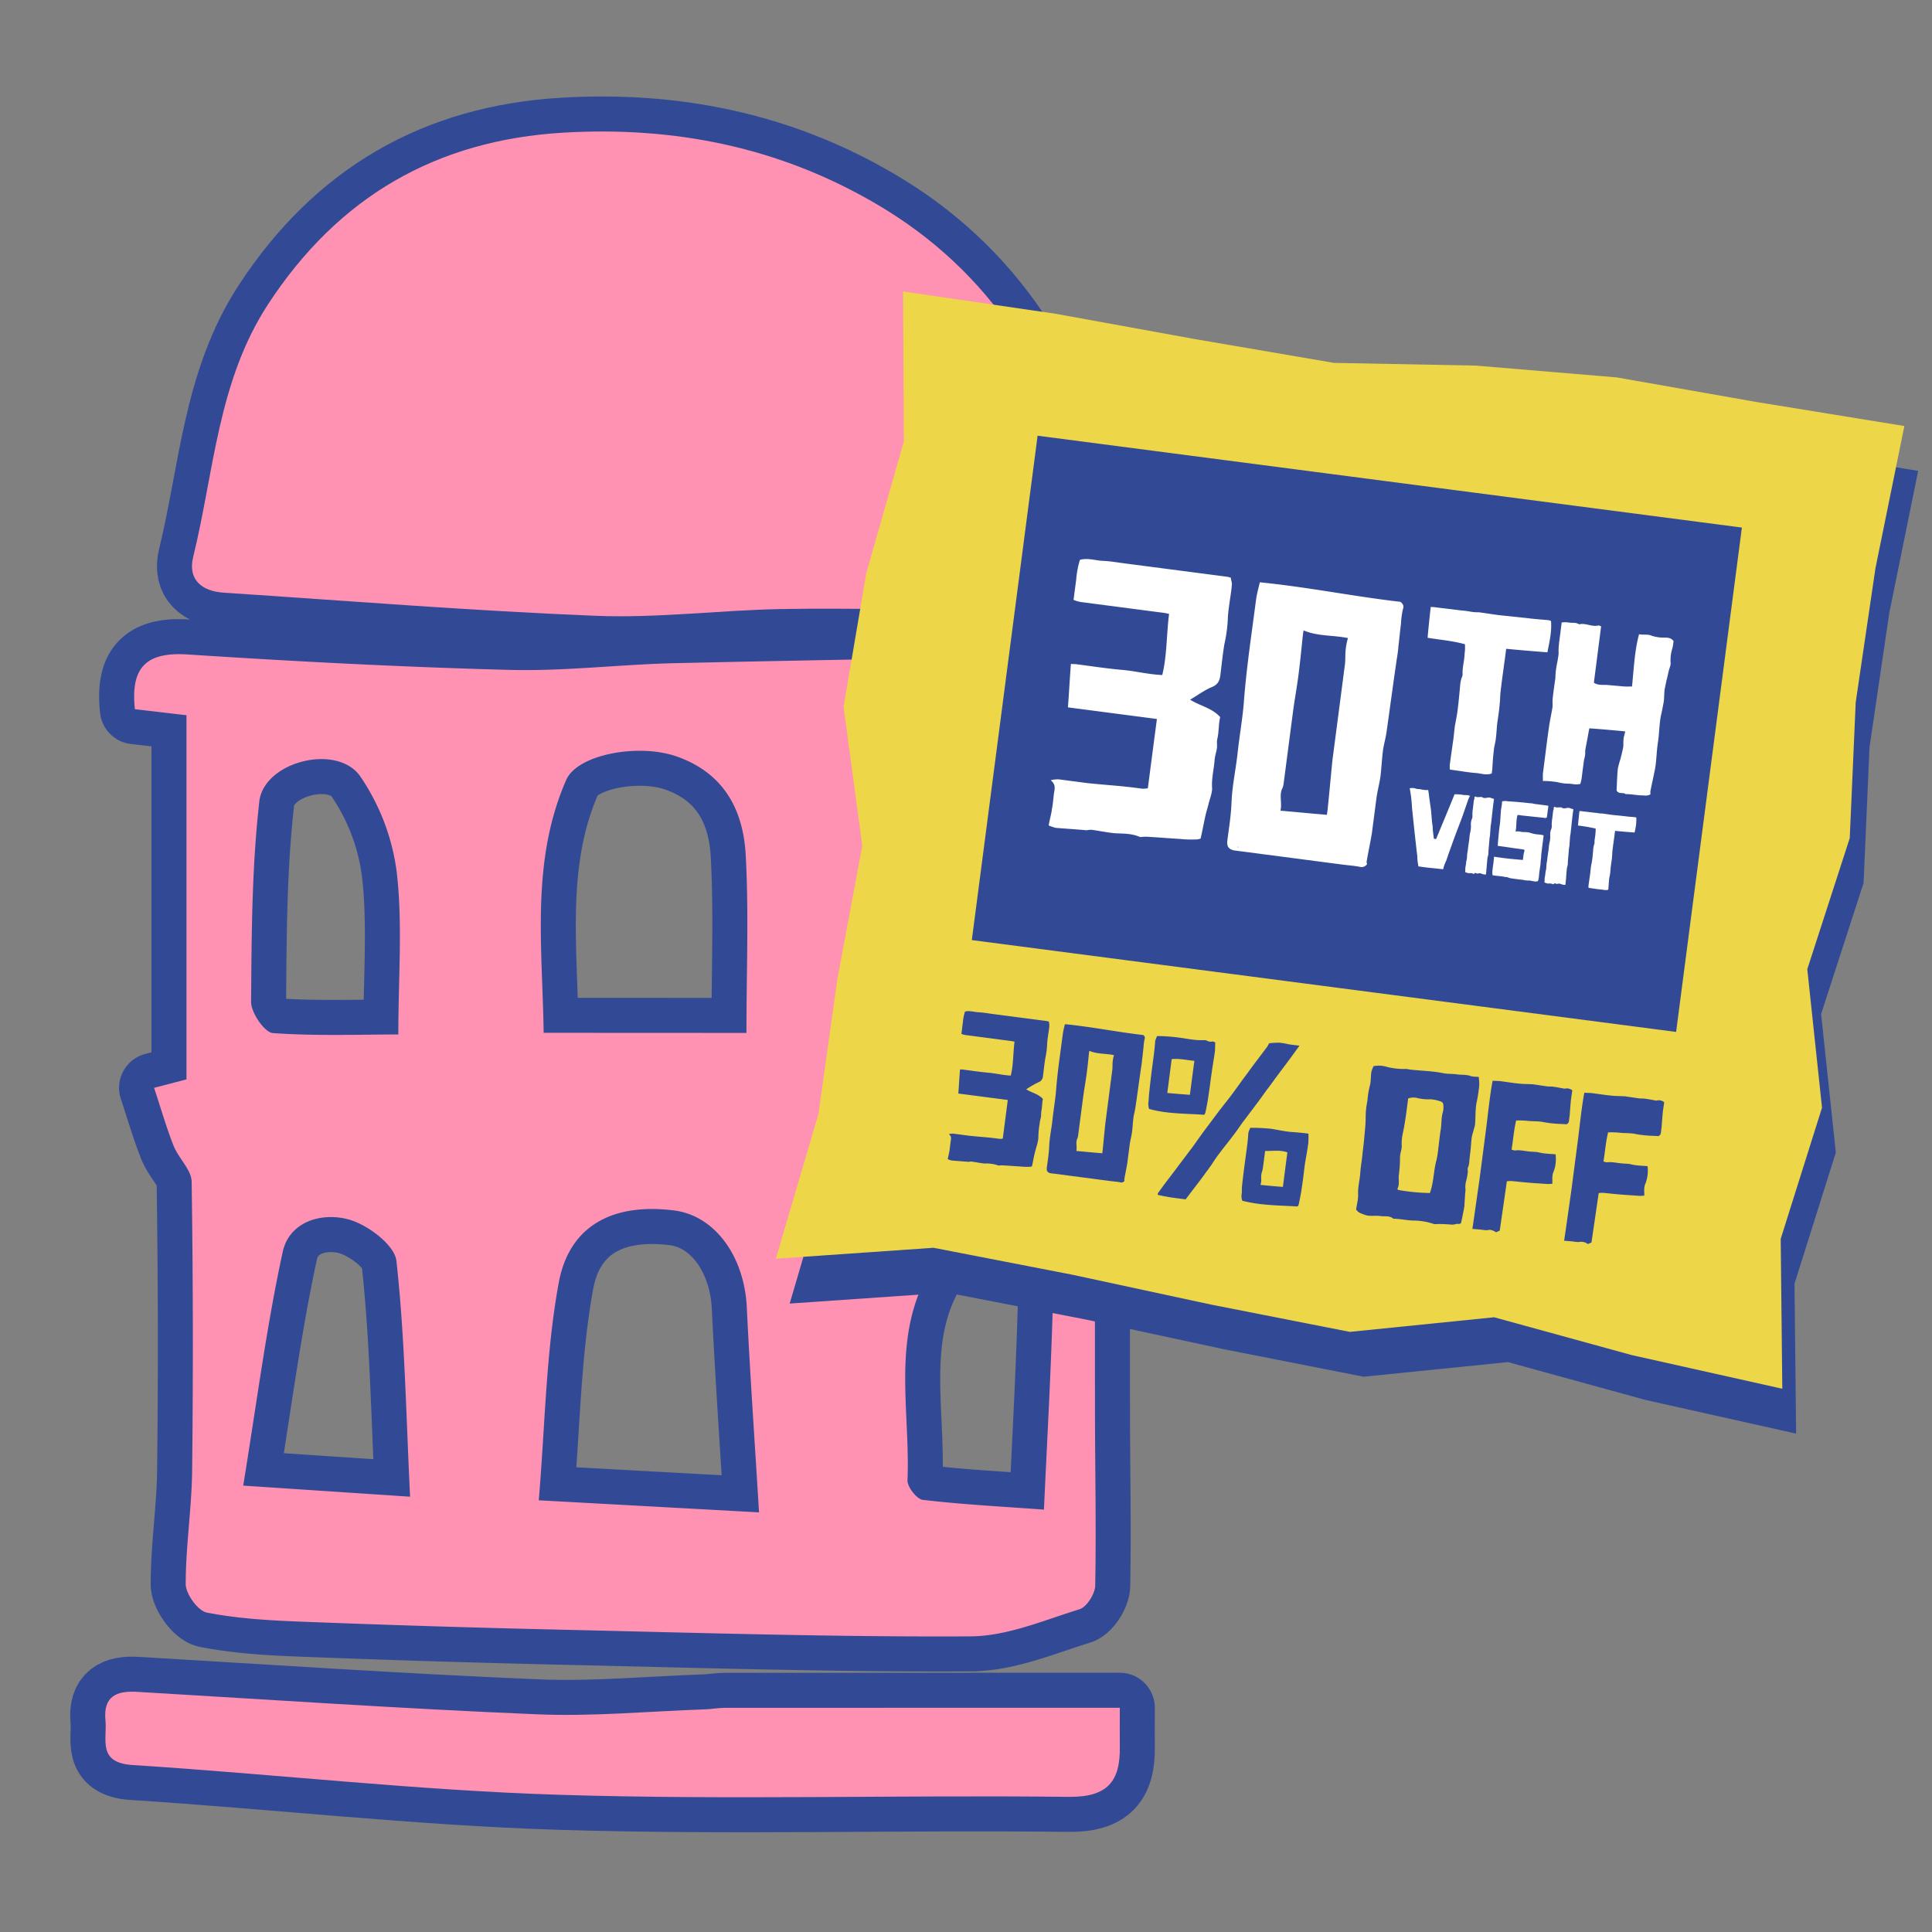
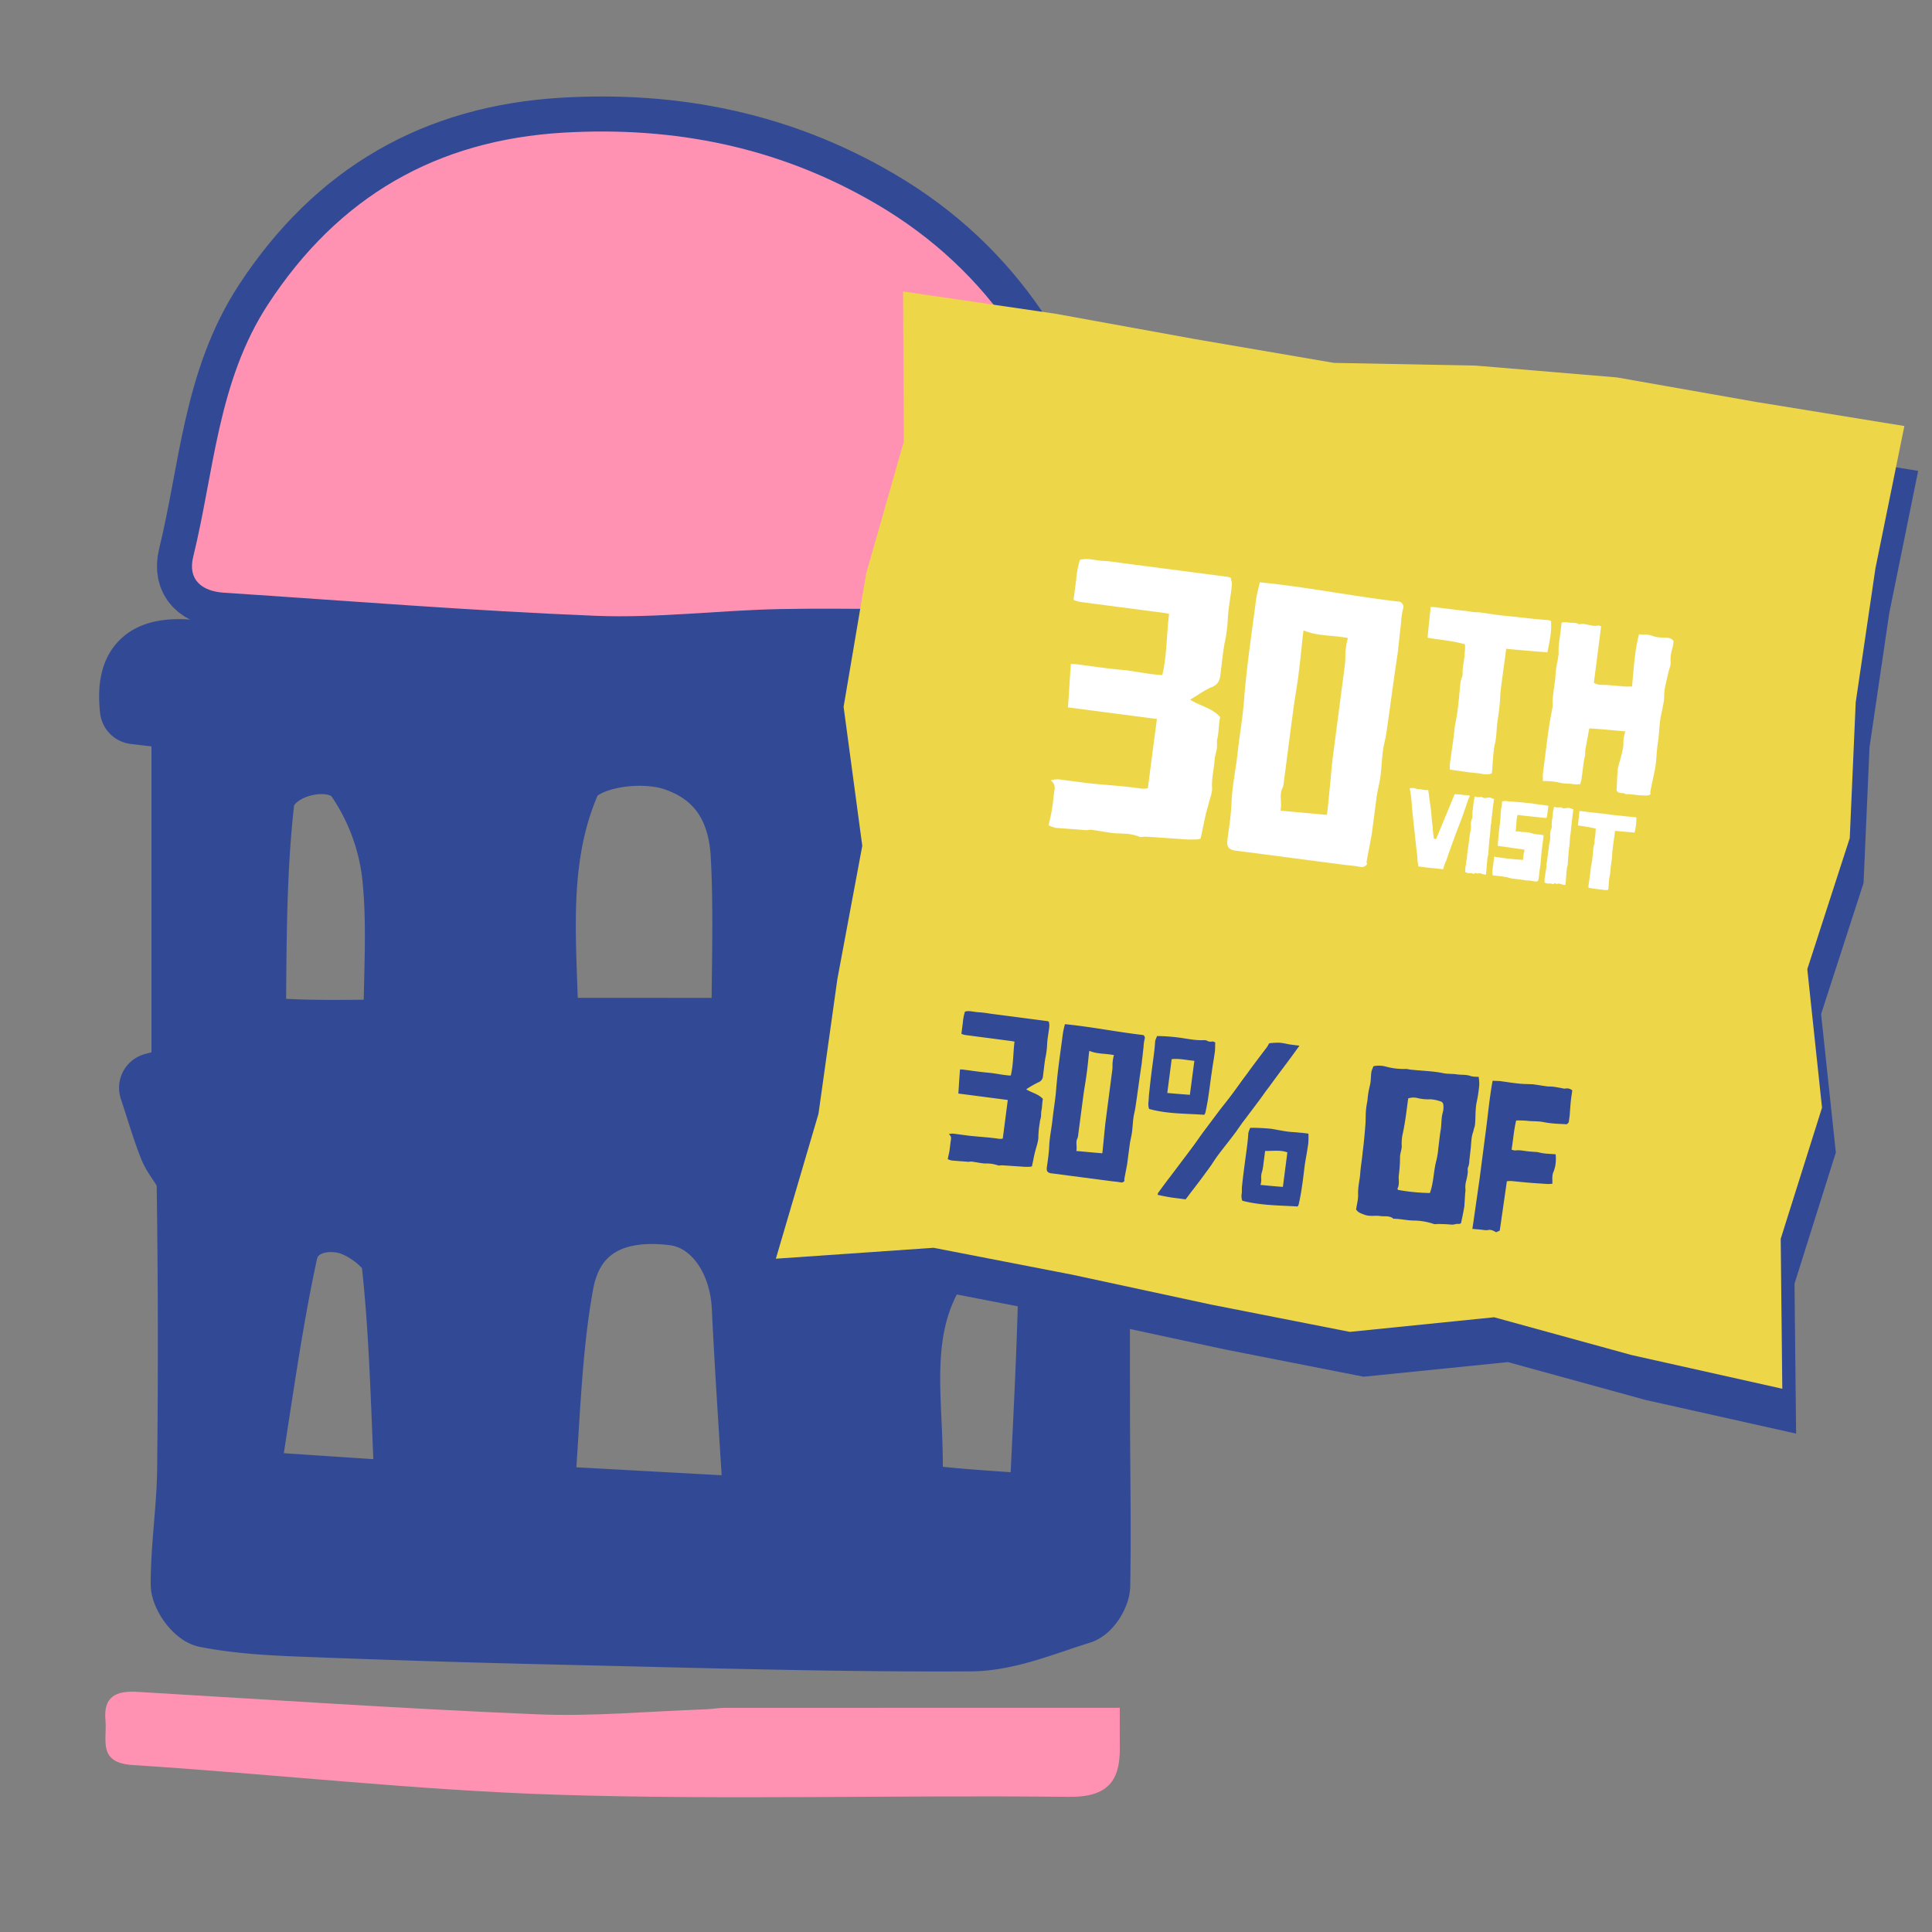
<svg xmlns="http://www.w3.org/2000/svg" id="Layer_3" data-name="Layer 3" viewBox="0 0 800 800">
  <rect x="0" y="0" width="800" height="800" fill="#808080" stroke="none" />
  <defs>
    <style>.cls-1,.cls-3{fill:#324a95;}.cls-1{stroke:#324a95;stroke-linecap:round;stroke-linejoin:round;stroke-width:29px;}.cls-2{fill:#ff92b3;}.cls-4{fill:#eed649;}.cls-5{fill:#fff;}</style>
  </defs>
  <path class="cls-1" d="M475.31,271.24c2.48,25.85-10.87,29.54-30.09,26.38,2.22,50.13,4.36,98.61,6.5,147.09l3.63-1.8c3.87,7.07,10,13.92,10.76,21.3.46,4.54-7.35,9.92-12.7,16.45,0,32.84-.05,69.17,0,105.5.05,23.47.53,46.94.09,70.4-.07,3.43-3.53,8.88-6.53,9.81-14.82,4.58-30,11.13-45.06,11.21-56.63.31-113.26-1.49-169.89-2.77q-53.82-1.23-107.63-3.33c-13-.49-26.05-1.28-38.72-3.74-3.7-.72-8.75-7.69-8.77-11.8,0-15.67,2.48-31.34,2.66-47q.68-59.79-.2-119.58c-.08-5-5.41-9.72-7.47-14.91-3-7.57-5.24-15.45-8.09-24l13.42-3.5V296.16l-21.36-2.5C54,276.48,60.44,269.87,77.67,271c44.41,2.89,88.87,5.23,133.35,6.39,22.73.6,45.52-2.26,68.3-2.78,59.36-1.35,118.72-2.28,178.08-3.35C463.21,271.15,469,271.24,475.31,271.24Zm-252.22,350,91.21,5c-1.86-30.56-3.76-57.68-5.06-84.83-1-21.2-13.2-38-30-40.17-25.16-3.22-43.5,6-47.9,30C226.05,560.16,225.73,589.93,223.09,621.28Zm86-193.53c0-25.81,1-49.74-.3-73.54-1-18.82-9-34.13-28.77-41-15.64-5.4-40.92-.87-45.58,9.8-14.78,33.84-9.79,69.18-9.33,104.7Zm116.09,4.76c1.7-10,4.12-17.43,4-24.79-.39-22.7-.07-45.63-3.41-68-1.87-12.45-9.43-23.76-27-22.5-16.1,1.15-26.32,8.19-28,23.49-2.82,25.27-4.11,50.75-4.73,76.17-.08,3.5,6.91,9.57,11.35,10.35C392.73,430,408.42,430.82,425.15,432.51ZM169.81,619.75c-1.73-35.21-2.21-66.58-5.66-97.63-.72-6.51-11.52-14.68-19.21-17-11.36-3.4-25.12.54-27.88,13.27-6.76,31.19-10.83,63-16.35,96.77Zm-4.87-191.4c0-23.94,1.82-45.78-.65-67.12a90.68,90.68,0,0,0-15.14-39.79c-9.55-13.73-39.9-6.14-41.78,10.46-3.11,27.44-3.19,55.28-3.4,83,0,4.47,5.59,12.63,9,12.88C130.91,429.05,149,428.35,164.94,428.35ZM432.27,625.1c1.33-28.73,2.83-55.63,3.62-82.55.16-5.75-.4-13.24-3.84-17-6.42-7-14.44-14-23.18-17.28-11.53-4.36-15.77,5.68-21.54,14.29-19.09,28.51-10.29,60-11.56,90.4-.11,2.73,3.86,7.81,6.36,8.1C398.56,623,415.1,623.84,432.27,625.1Z" />
  <path class="cls-1" d="M456.56,245.33c-16.69,2.33-32.5,5.87-48.42,6.45-28.32,1-56.72-.13-85.07.42-25.48.5-51,3.81-76.4,2.79-51.37-2.07-102.66-6.2-154-9.57-9.1-.6-15-5.38-12.67-14.83C88.68,195.27,90.11,158,111,126c29.1-44.54,69.68-68,122.43-71.08,45.93-2.67,89.24,6,129.33,29.48,47.93,28,74.19,71.32,87.59,123.61C453.28,219.38,454.28,231.23,456.56,245.33Z" />
-   <path class="cls-1" d="M463.69,707.15c0,6.4-.06,11.2,0,16,.24,14.42-5,21.08-21.22,20.89-70.36-.82-140.79,1.33-211.1-.86-58.88-1.84-117.6-8.57-176.44-12.32-14.71-.94-10.5-10.56-11.26-18.52-.94-9.75,4.35-12.3,13-11.79,55.16,3.26,110.29,7,165.49,9.3,23.24,1,46.61-1.25,69.92-2.05,2.71-.1,5.42-.62,8.13-.62C354.14,707.14,408.11,707.15,463.69,707.15Z" />
-   <path class="cls-2" d="M475.31,271.24c2.48,25.85-10.87,29.54-30.09,26.38,2.22,50.13,4.36,98.61,6.5,147.09l3.63-1.8c3.87,7.07,10,13.92,10.76,21.3.46,4.54-7.35,9.92-12.7,16.45,0,32.84-.05,69.17,0,105.5.05,23.47.53,46.94.09,70.4-.07,3.43-3.53,8.88-6.53,9.81-14.82,4.58-30,11.13-45.06,11.21-56.63.31-113.26-1.49-169.89-2.77q-53.82-1.23-107.63-3.33c-13-.49-26.05-1.28-38.72-3.74-3.7-.72-8.75-7.69-8.77-11.8,0-15.67,2.48-31.34,2.66-47q.68-59.79-.2-119.58c-.08-5-5.41-9.72-7.47-14.91-3-7.57-5.24-15.45-8.09-24l13.42-3.5V296.16l-21.36-2.5C54,276.48,60.44,269.87,77.67,271c44.41,2.89,88.87,5.23,133.35,6.39,22.73.6,45.52-2.26,68.3-2.78,59.36-1.35,118.72-2.28,178.08-3.35C463.21,271.15,469,271.24,475.31,271.24Zm-252.22,350,91.21,5c-1.86-30.56-3.76-57.68-5.06-84.83-1-21.2-13.2-38-30-40.17-25.16-3.22-43.5,6-47.9,30C226.05,560.16,225.73,589.93,223.09,621.28Zm86-193.53c0-25.81,1-49.74-.3-73.54-1-18.82-9-34.13-28.77-41-15.64-5.4-40.92-.87-45.58,9.8-14.78,33.84-9.79,69.18-9.33,104.7Zm116.09,4.76c1.7-10,4.12-17.43,4-24.79-.39-22.7-.07-45.63-3.41-68-1.87-12.45-9.43-23.76-27-22.5-16.1,1.15-26.32,8.19-28,23.49-2.82,25.27-4.11,50.75-4.73,76.17-.08,3.5,6.91,9.57,11.35,10.35C392.73,430,408.42,430.82,425.15,432.51ZM169.81,619.75c-1.73-35.21-2.21-66.58-5.66-97.63-.72-6.51-11.52-14.68-19.21-17-11.36-3.4-25.12.54-27.88,13.27-6.76,31.19-10.83,63-16.35,96.77Zm-4.87-191.4c0-23.94,1.82-45.78-.65-67.12a90.68,90.68,0,0,0-15.14-39.79c-9.55-13.73-39.9-6.14-41.78,10.46-3.11,27.44-3.19,55.28-3.4,83,0,4.47,5.59,12.63,9,12.88C130.91,429.05,149,428.35,164.94,428.35ZM432.27,625.1c1.33-28.73,2.83-55.63,3.62-82.55.16-5.75-.4-13.24-3.84-17-6.42-7-14.44-14-23.18-17.28-11.53-4.36-15.77,5.68-21.54,14.29-19.09,28.51-10.29,60-11.56,90.4-.11,2.73,3.86,7.81,6.36,8.1C398.56,623,415.1,623.84,432.27,625.1Z" />
  <path class="cls-2" d="M456.56,245.33c-16.69,2.33-32.5,5.87-48.42,6.45-28.32,1-56.72-.13-85.07.42-25.48.5-51,3.81-76.4,2.79-51.37-2.07-102.66-6.2-154-9.57-9.1-.6-15-5.38-12.67-14.83C88.68,195.27,90.11,158,111,126c29.1-44.54,69.68-68,122.43-71.08,45.93-2.67,89.24,6,129.33,29.48,47.93,28,74.19,71.32,87.59,123.61C453.28,219.38,454.28,231.23,456.56,245.33Z" />
  <path class="cls-2" d="M463.69,707.15c0,6.4-.06,11.2,0,16,.24,14.42-5,21.08-21.22,20.89-70.36-.82-140.79,1.33-211.1-.86-58.88-1.84-117.6-8.57-176.44-12.32-14.71-.94-10.5-10.56-11.26-18.52-.94-9.75,4.35-12.3,13-11.79,55.16,3.26,110.29,7,165.49,9.3,23.24,1,46.61-1.25,69.92-2.05,2.71-.1,5.42-.62,8.13-.62C354.14,707.14,408.11,707.15,463.69,707.15Z" />
  <polygon class="cls-3" points="326.99 539.78 392.27 535.26 449.78 546.42 507.14 558.76 564.64 570.07 624.4 564.02 681.34 579.68 743.73 593.63 743.07 531.55 760.18 477.23 754.08 419.9 771.66 365.63 774.13 309.4 782.3 253.9 794.27 194.98 732.84 185.01 675.21 174.86 616.87 169.97 558.05 168.84 500.35 158.96 442.74 148.49 379.65 139.28 379.97 201.4 364.42 255.92 355.04 311.26 362.76 368.81 352.44 424.02 344.64 479.75 326.99 539.78" />
  <polygon class="cls-4" points="321.27 521.2 386.55 516.68 444.06 527.84 501.42 540.19 558.93 551.5 618.68 545.45 675.62 561.1 738.01 575.05 737.35 512.98 754.46 458.66 748.36 401.32 765.94 347.05 768.41 290.83 776.58 235.32 788.56 176.41 727.13 166.43 669.5 156.28 611.15 151.39 552.33 150.26 494.63 140.38 437.02 129.91 373.94 120.7 374.26 182.83 358.7 237.35 349.32 292.68 357.05 350.24 346.73 405.45 338.92 461.18 321.27 521.2" />
  <path class="cls-3" d="M392.43,480c.3-1.56.62-2.67.77-3.8s.29-2.35.44-3.48.54-2-.74-3.11a6,6,0,0,1,1.8-.2l6.52.86c4.27.47,8.5.67,12.67,1.31a7.45,7.45,0,0,0,1.33-.1q1.08-8.22,2.08-16l-20.47-2.67c.24-3.23.39-6.49.69-10,.52.08,1,0,1.41.1,3.58.47,7.13,1,10.71,1.31,3,.3,5.8,1,8.89,1.16,1.14-4.54.94-9.26,1.56-14.05a16.42,16.42,0,0,0-2-.34l-18.3-2.4a8.43,8.43,0,0,1-1.7-.49l.61-4.72a19.77,19.77,0,0,1,.87-4.49c1.65-.5,3.36.07,5.11.22a50.7,50.7,0,0,1,5.33.62l23.43,3.06c.28,0,.42.15.87.2a13.53,13.53,0,0,1,.22,1.63c-.12,1.58-.42,3.13-.62,4.69-.15,1-.27,2.1-.32,3.13a33.6,33.6,0,0,1-.76,5.83c-.4,2.42-.62,4.79-.94,7.24a2.91,2.91,0,0,1-1.95,2.66,41.2,41.2,0,0,0-5,2.89c2.3,1.46,5.06,1.9,6.91,4-.39,1.73-.27,3.43-.66,5.06a17.25,17.25,0,0,0-.1,2c-.13,1-.52,2-.57,3a38,38,0,0,0-.57,6.3,18.38,18.38,0,0,1-.81,3.53c-.2.86-.5,1.7-.69,2.57-.42,1.8-.74,3.62-1.14,5.43a3.5,3.5,0,0,1-1.18.2,25.47,25.47,0,0,1-3.61-.13c-2.3-.12-4.57-.32-6.84-.44a8.34,8.34,0,0,0-1.58,0c-.27,0-.54.1-.79,0a14.39,14.39,0,0,0-5.48-.79c-1.85-.15-3.73-.57-5.56-.81a4.62,4.62,0,0,0-1.16.12c-2.37-.22-4.74-.34-7.11-.57a8.79,8.79,0,0,1-1.6-.56Z" />
  <path class="cls-3" d="M441,424.09c11,1.08,21.63,3.26,32.37,4.49a1.39,1.39,0,0,1,.57,1.76,17.53,17.53,0,0,0-.42,3.23c-.22,1.75-.37,3.58-.62,5.33-.07,1.34-.32,2.52-.49,3.76-.77,5.31-1.46,10.61-2.25,15.82-.2,1.49-.64,2.94-.84,4.42-.25,1.93-.32,3.86-.57,5.78-.22,1.75-.71,3.46-.94,5.11l-1.06,8.1c-.37,2.17-.84,4.32-1.21,6.5a2.3,2.3,0,0,0,.1.54,1.47,1.47,0,0,1-1.6.67c-1.39-.28-2.69-.35-4-.52L436.53,486l-1.58-.2c-1.19-.32-1.58-.82-1.51-2.15.4-3,.87-5.9,1-8.82.15-3.87,1-7.65,1.41-11.5s1.09-7.66,1.43-11.61c.59-7.9,1.78-15.7,2.82-23.63a34.65,34.65,0,0,1,.86-3.95ZM436.06,485l-.07-.1s-.1,0-.1.07,0,.1.07.1Zm20.37-7.43.15-1.21c.39-3.76.72-7.53,1.14-11.36l2.86-22c.15-1.14,0-2.3.17-3.44a14.06,14.06,0,0,1,.52-2.66c-3.46-.72-6.94-.37-10.22-1.78l-.2,1.58c-.29,2.89-.59,5.85-1,8.74s-.94,5.8-1.33,8.77l-2.08,15.85a5.28,5.28,0,0,1-.25,1.21c-.93,1.65-.09,3.43-.51,5.33,3.67.3,7.08.67,10.69.94Z" />
  <path class="cls-3" d="M498.7,461.62c-7.72-.57-15.35-.32-22.89-2.44a6.54,6.54,0,0,1-.24-3c.12-1,.1-2.12.24-3.16.35-3.41.72-6.81,1.17-10.22.49-3.83,1.11-7.73,1.35-11.7a10.31,10.31,0,0,1,.82-2.1,77.85,77.85,0,0,1,9,.64c3.4.44,6.74,1.23,10.22,1.06a3.64,3.64,0,0,1,1.31.17,3,3,0,0,0,2.24.4c.37-.12.77.2,1.29.34-.08,1.24,0,2.5-.15,3.81-.37,2.86-.94,5.73-1.31,8.69-.49,3.13-.84,6.34-1.33,9.48-.3,2.35-.79,4.67-1.26,7a2.94,2.94,0,0,1-.5,1Zm-7.82,35-5.93-.77c-1.83-.32-3.63-.64-5.53-1.08-.17-.75.52-1.26.86-1.83,1.31-1.78,2.6-3.56,4-5.34l9.11-12.09c1.83-2.42,3.48-4.94,5.31-7.36l6.1-8.15c1.8-2.35,3.7-4.64,5.43-7,2.05-2.74,4-5.58,6.05-8.25,2.72-3.8,5.58-7.5,8.37-11.21.32-.49.59-1.06.91-1.55a32.23,32.23,0,0,1,4.37-.22,27.74,27.74,0,0,1,3.73.66l2.87.37,1.55.2c-1.95,2.67-3.68,5.11-5.5,7.51-2.37,3.16-4.72,6.29-7,9.45-1.48,1.86-2.82,3.88-4.2,5.73-2.37,3.14-4.72,6.3-7.06,9.36-1.31,1.88-2.52,3.66-3.9,5.43-1.83,2.42-3.73,4.74-5.53,7.16-1.07,1.36-2.05,2.84-3,4.3s-2.17,3-3.26,4.54c-1.95,2.67-3.95,5.24-6,7.91-.54.81-1.18,1.53-1.7,2.27Zm1.82-43.26,1.86-14.1c-3.07-.22-6.08-1.06-9.39-.69l-1.82,14c3.06.3,6.12.52,9.38.77ZM517.77,467a82.12,82.12,0,0,1,8.71.42c2.35.39,4.67.89,7,1.18,1.48.2,3,.2,4.47.4,1.23.07,2.54.24,3.85.42a36.14,36.14,0,0,1-.07,4c-.4,3-.94,5.8-1.41,8.67-.42,3.21-.74,6.37-1.26,9.58-.3,2.35-.77,4.59-1.26,6.91a2.81,2.81,0,0,1-.49,1c-7.66-.47-15.26-.4-22.89-2.38a5.46,5.46,0,0,1-.25-3c.12-1,0-2,.12-3,.37-3.58.84-7.16,1.31-10.71.5-3.76,1.09-7.56,1.31-11.34a12.66,12.66,0,0,1,.82-2.19Zm13.45,24.44,1.85-14.27c-3-1.09-6-.52-9.21-.59l-.69,5.31a27.39,27.39,0,0,1-.49,3,7.17,7.17,0,0,0-.42,3.31,7.62,7.62,0,0,1-.32,2.45C525,490.93,528.06,491.25,531.22,491.47Z" />
  <path class="cls-3" d="M606.26,500.11c-.37,2.08-.81,4.15-1.26,6.3-.52.64-1.36.27-2.1.42a5.35,5.35,0,0,1-2.32.22,55.94,55.94,0,0,0-5.65-.2,2.5,2.5,0,0,1-1.41-.09,26.89,26.89,0,0,0-8.42-1.36c-2.64-.08-5.23-.69-7.78-.74a.68.68,0,0,1-.66-.27c-1.63-1.12-3.56-.55-5.39-.89-1.21-.15-2.49,0-3.7-.05a7.92,7.92,0,0,1-2.42-.4c-1.26-.52-2.72-.79-3.61-2.24.28-2.1.92-4.23.82-6.28-.12-3,.69-5.85.89-8.74s.76-5.82,1-8.71c.5-3.76.82-7.51,1.12-11.19.17-1.92.07-3.9.22-5.83a41,41,0,0,1,.64-4.34,35.61,35.61,0,0,1,1-6.17c.52-2,.34-3.95.66-5.86.2-.76.55-1.43.82-2.19a11.1,11.1,0,0,1,5.63.29,28.6,28.6,0,0,0,7.78.84c.79,0,1.63.3,2.44.32,4.45.5,8.79.52,13.19,1.46,1.73.32,3.53.2,5.26.42,2,.35,4.07,0,6.1.79a13.24,13.24,0,0,0,3.16.25,19,19,0,0,1,.27,3.31,59.25,59.25,0,0,1-1.19,7.72c-.44,2.7-.34,5.36-.52,8.08a10.32,10.32,0,0,1-.19,1.48,11.92,11.92,0,0,0-.52,1.88,16.86,16.86,0,0,0-.72,2.74c-.17,1.4-.27,2.79-.37,4.19-.22,1.76-.39,3.58-.62,5.34a7.4,7.4,0,0,1-.42,2.52c-.47.81-.12,1.58-.22,2.37a24.39,24.39,0,0,1-.59,3.21,10.08,10.08,0,0,0-.35,4c0,.71-.17,1.38-.17,2l-.27,4.13a3.58,3.58,0,0,1-.17,1.3Zm-10.64-25c.32-2.45.54-4.89.94-7.24s.17-4.76.84-7.16a7.92,7.92,0,0,0,.24-3.26,1.46,1.46,0,0,0-.81-1.26,16.35,16.35,0,0,0-4.4-1,19.79,19.79,0,0,1-5.16-.42,6.76,6.76,0,0,0-4.17.07l-.37,2.8c-.52,4-1.06,8.09-1.93,12a18.64,18.64,0,0,0-.37,4.92c0,1.68-.76,3.08-.71,4.79a53.31,53.31,0,0,1-.52,7.38c-.15,1.75.39,3.68-.52,5.43-.1.08.12.37.2.55A80.58,80.58,0,0,0,592.09,494c1.65-4.57,1.48-9.28,2.76-13.8a38.06,38.06,0,0,0,.77-5.14Z" />
  <path class="cls-3" d="M618,447.52l3,.12c2.69.35,5.48.82,8.17,1.07,1.58.19,3.16.14,4.67.24a5.54,5.54,0,0,0,.71,0c2,.27,4,.62,6.08.89.86.13,1.85,0,2.71.17,1.31.18,2.69.45,4,.7a1.74,1.74,0,0,0,1,0,3.49,3.49,0,0,1,2.71.79c-.25,1.82-.54,3.55-.69,5.31s-.25,3.23-.37,4.91l-.3,2.27c-.14,1-.19.94-1,1.56-1.76-.15-3.26-.15-4.74-.28a41.18,41.18,0,0,1-4.87-.64c-2.32-.47-4.57-.24-6.84-.54a41.69,41.69,0,0,0-4.42-.12c-1,4-1.21,8-1.92,12.05a5.06,5.06,0,0,0,1.45.37c1.9-.3,3.78.22,5.71.39,1.21.15,2.47.15,3.68.3a24,24,0,0,0,2.41.49c1.56.2,3.24.25,5,.4a16.56,16.56,0,0,1-.19,5,14.65,14.65,0,0,1-.92,2.81,9.51,9.51,0,0,0-.22,3.07,11.65,11.65,0,0,0,0,1.33c-.62,0-1.33.1-2,.1-3.23-.25-6.49-.4-9.65-.72-1.76-.15-3.58-.37-5.34-.52a11.07,11.07,0,0,0-1.87.1l-2.94,20.42c-.4.22-.94.42-1.51.69-1.16-.69-2.32-1.28-3.7-.84a11,11,0,0,1-1.76-.14c-1.38-.18-2.79-.28-4.37-.4,1-6.69,1.93-13.48,2.92-20.25l2.71-20.81c.89-6.79,1.51-13.63,2.74-20.27Z" />
-   <path class="cls-3" d="M656,452.48l3,.13c2.69.34,5.48.81,8.2,1.06,1.56.2,3.16.15,4.67.25.27,0,.54,0,.71,0,2,.27,4,.61,6.08.88.86.13,1.85,0,2.71.18,1.31.17,2.69.44,4,.69a1.66,1.66,0,0,0,1-.05,3.63,3.63,0,0,1,2.74.79c-.25,1.83-.55,3.56-.69,5.31s-.25,3.23-.38,4.91l-.29,2.27c-.12,1-.22.94-1,1.56-1.75-.15-3.26-.15-4.74-.27a43.51,43.51,0,0,1-4.86-.64c-2.32-.47-4.57-.25-6.84-.55a41.85,41.85,0,0,0-4.42-.12c-1,4-1.24,8-1.93,12.05a5,5,0,0,0,1.46.37c1.9-.27,3.78.22,5.7.39,1.21.15,2.47.15,3.68.3a24.16,24.16,0,0,0,2.42.49c1.56.2,3.23.25,5,.4a14.92,14.92,0,0,1-1.13,7.83,9.44,9.44,0,0,0-.23,3.06c0,.34,0,.79,0,1.33-.61,0-1.33.1-2,.08-3.24-.25-6.5-.4-9.66-.72-1.75-.15-3.58-.37-5.33-.52a9.42,9.42,0,0,0-1.88.1L659,514.46c-.37.22-.94.42-1.5.69a4.38,4.38,0,0,0-3.71-.84,11.08,11.08,0,0,1-1.75-.15c-1.38-.17-2.79-.27-4.37-.39,1-6.69,1.93-13.48,2.91-20.25l2.72-20.81c.89-6.79,1.5-13.63,2.74-20.28Z" />
-   <rect class="cls-3" x="456.54" y="156.81" width="210.62" height="294.1" transform="translate(187.88 821.7) rotate(-82.57)" />
  <path class="cls-5" d="M434.23,341.79c.52-2.81,1.12-4.79,1.36-6.84.42-2,.55-4.22.82-6.27.24-1.88,1-3.7-1.34-5.6a12.76,12.76,0,0,1,3.24-.38l11.75,1.54c7.71.84,15.31,1.21,22.82,2.34a11.74,11.74,0,0,0,2.42-.17q1.92-14.82,3.75-28.69l-36.84-4.82c.44-5.85.74-11.7,1.23-18,.94.12,1.76.07,2.52.17,6.45.84,12.84,1.83,19.31,2.37,5.36.54,10.45,1.85,16,2.07,2-8.19,1.71-16.66,2.82-25.3a24.49,24.49,0,0,0-3.58-.62l-32.92-4.3a13.91,13.91,0,0,1-3.06-.89l1.11-8.47a37.1,37.1,0,0,1,1.53-8.1c3-.88,6,.15,9.19.4,3.18.1,6.29.67,9.58,1.09l42.17,5.5c.47,0,.77.27,1.56.37,0,1,.54,2,.42,2.92-.23,2.84-.74,5.65-1.11,8.47-.25,1.87-.5,3.75-.57,5.65A59.45,59.45,0,0,1,507,266.7c-.74,4.37-1.13,8.62-1.7,13-.3,2.34-1.13,3.82-3.5,4.81-3,1.21-5.86,3.38-9,5.21,4.13,2.62,9.11,3.43,12.45,7.21-.72,3.09-.5,6.15-1.19,9.09-.32,1.23,0,2.39-.15,3.65-.22,1.73-.94,3.56-1,5.46-.35,3.78-1.29,7.48-1,11.36,0,2.07-1,4.32-1.45,6.34-.37,1.53-.89,3.06-1.24,4.62-.74,3.26-1.33,6.52-2.07,9.78a6.09,6.09,0,0,1-2.13.37,45.46,45.46,0,0,1-6.51-.22c-4.13-.23-8.23-.6-12.32-.82a16.16,16.16,0,0,0-2.87-.05c-.47,0-1,.2-1.43,0-3.16-1.36-6.52-1.33-9.85-1.45-3.31-.28-6.72-1-10-1.46a9.51,9.51,0,0,0-2.1.2c-4.24-.4-8.52-.65-12.79-1a18.83,18.83,0,0,1-2.89-1Z" />
  <path class="cls-5" d="M521.64,241.12c19.83,1.95,38.94,5.88,58.25,8.08,1.16.94,1.53,1.8,1,3.16a34.51,34.51,0,0,0-.76,5.8c-.42,3.14-.69,6.45-1.09,9.58-.15,2.37-.59,4.54-.89,6.74-1.41,9.53-2.64,19.11-4,28.5-.35,2.66-1.16,5.26-1.51,7.92-.44,3.46-.59,6.94-1,10.4-.42,3.13-1.28,6.19-1.68,9.18l-1.9,14.6c-.66,3.9-1.5,7.77-2.17,11.67a2,2,0,0,0,.2,1,2.63,2.63,0,0,1-2.87,1.21c-2.49-.49-4.86-.64-7.21-.94l-42.32-5.53-2.81-.37c-2.15-.59-2.84-1.48-2.69-3.85.69-5.33,1.55-10.64,1.75-15.88.27-7,1.8-13.8,2.54-20.71s2-13.78,2.57-20.87c1.06-14.22,3.21-28.27,5.06-42.54.3-2.2.89-4.35,1.56-7.14Zm-8.86,109.63-.13-.17a.18.18,0,0,0-.17.15.17.17,0,0,0,.15.17l.17-.12Zm36.67-13.38.29-2.2c.72-6.76,1.29-13.53,2-20.47l5.16-39.5c.27-2.05.07-4.13.32-6.17a25.51,25.51,0,0,1,.94-4.82c-6.23-1.28-12.52-.67-18.4-3.19l-.37,2.82c-.52,5.19-1.06,10.54-1.73,15.73S536,290,535.32,295.37l-3.73,28.54a9.14,9.14,0,0,1-.44,2.18c-1.66,3-.17,6.2-.94,9.6,6.62.55,12.77,1.19,19.23,1.71Z" />
  <path class="cls-5" d="M587.32,358.73c-.12-.74-.22-1.38-.32-2.07a18.61,18.61,0,0,1-.12-2.1c-.42-3.41-.79-6.82-1.16-10.2-.35-3.19-.67-6.35-1-9.56-.12-1.45-.19-2.91-.37-4.39-.14-1.29-.37-2.64-.61-4a4.74,4.74,0,0,1,2.86.25c.1,0,.22.07.32.05,1.51,0,2.92.64,4.47.39.1.65.2,1.26.27,1.86a4.15,4.15,0,0,1,.08.79c.24,1.6.44,3.23.69,4.79.34,2.29.34,4.66.71,7,.13.84.13,1.76.2,2.57l.4,3.24a5.57,5.57,0,0,1,.93.07c2.55-6.2,5.12-12.32,7.63-18.52a21.15,21.15,0,0,1,3.29.2c1.06.27,2.15-.07,3.11.49a7.56,7.56,0,0,0-.62,1.19c-.91,2.54-1.75,5.11-2.66,7.63-.79,2.17-1.66,4.32-2.45,6.47-1.11,2.89-2.12,5.85-3.18,8.74-.35,1-.62,1.88-.94,2.76a18.47,18.47,0,0,0-1,2.5l-.27,1.06c-1.6-.17-3.26-.37-4.91-.52s-3.53-.42-5.41-.67Z" />
  <path class="cls-5" d="M618.63,330.83c-.17,1.23-.32,2.44-.47,3.6l-.71,6.42c-.05.4-.15.79-.2,1.21-.08,1.21-.2,2.47-.25,3.68-.07.5-.17,1-.22,1.46-.12,1.65-.3,3.31-.42,5-.07.5,0,1-.07,1.53a10.36,10.36,0,0,1-.3,1.19,5.77,5.77,0,0,0-.1.71c-.12,1.26-.25,2.5-.32,3.76-.1.84-.17,1.7-.25,2.69-.94.2-1.75-.37-2.64-.52-.47.07-.94.3-1.46,0s-.61.15-.91.32a3.79,3.79,0,0,0-2-.32c-.15.07-.39,0-.57-.07-.34-.13-.69-.23-1.08-.37.17-.7,0-1.46.19-2.25a20.37,20.37,0,0,0,.3-2.27,6.92,6.92,0,0,0,.32-2.08,15.78,15.78,0,0,1,.32-2.44c.15-1.8.52-3.56.69-5.38a12.58,12.58,0,0,1,.32-2.13,10.17,10.17,0,0,0,.25-3.31,6.08,6.08,0,0,1,.5-2.34,3.42,3.42,0,0,0,.14-1.48,14.61,14.61,0,0,1,.2-2.57c.12-1,.22-2,.35-3,0-.44.24-.86.29-1.28a.85.85,0,0,0-.07-.52c.39-.22.74-.4.94,0,.71,0,1.4-.05,2.1-.05a.27.27,0,0,1,.24.08c.82.62,1.73.22,2.62.15a2.62,2.62,0,0,1,.94.12,6.28,6.28,0,0,0,1.33.44Z" />
  <path class="cls-5" d="M620.21,350.33a5.59,5.59,0,0,0,0-.71c.17-2.1.37-4.25.59-6.35.08-.94.3-1.85.35-2.76.17-1.56.2-3.19.35-4.77.07-.86.27-1.73.39-2.62a10.13,10.13,0,0,0,.07-1.25,4.45,4.45,0,0,1,2.28-.08c2,.12,3.9.27,5.82.45.72.05,1.39.14,2.1.22s1.48.15,2.2.2c.49.07.91.22,1.38.27l4.42.56c.32.05.57.13,1,.18l-.62,4.71c-.47.52-.94.28-1.39.23-3-.3-6-.62-9-.94-.45-.05-.84-.15-1.24-.2a4.77,4.77,0,0,0-.54,0c-.62,2.27-.37,4.52-.79,6.86a6.17,6.17,0,0,1,2.59.18c.72.05,1.46,0,2.18.1a5.37,5.37,0,0,1,1.5.32,14,14,0,0,0,3.58.64,9.81,9.81,0,0,1,1.73.32,5.31,5.31,0,0,1-.05.72c-.32,2.44-.64,4.89-.91,7.35-.08.57,0,1.19-.13,1.76-.14.84-.12,1.7-.24,2.59-.23,1.43-.42,2.84-.57,4.27a8.11,8.11,0,0,1-.42,2.25,3.92,3.92,0,0,1-.94.2c-.81-.1-1.6-.25-2.44-.42a8.4,8.4,0,0,0-.87,0,7.7,7.7,0,0,1-1.68-.23c-1.43-.19-2.86-.32-4.27-.56a8.33,8.33,0,0,1-2.54-.6c-.17-.12-.5,0-.72-.05a15.7,15.7,0,0,0-1.55-.29c-.79-.1-1.66-.17-2.5-.27l-1.28-.18a7.4,7.4,0,0,1,0-2.44c.07-.84.22-1.7.34-2.59s.18-1.66.25-2.65c2,.28,4,.57,6,.79s3.93.37,5.95.55l.22-1.66a7.55,7.55,0,0,1,.3-1.63,1.06,1.06,0,0,0,0-1l-10.76-1.53Z" />
  <path class="cls-5" d="M651.5,335.12c-.18,1.24-.33,2.45-.47,3.61l-.69,6.42c-.05.39-.15.79-.2,1.21-.08,1.21-.2,2.47-.25,3.68-.07.49-.17,1-.22,1.46-.13,1.65-.3,3.3-.42,5-.08.49,0,1-.08,1.53a8.46,8.46,0,0,1-.29,1.18,6.22,6.22,0,0,0-.1.72c-.12,1.26-.25,2.52-.3,3.75-.1.84-.17,1.71-.27,2.69-.94.2-1.75-.37-2.64-.51-.47.07-.94.29-1.46,0s-.61.14-.91.32a3.74,3.74,0,0,0-2.05-.32c-.15.07-.4-.05-.57-.08-.34-.12-.69-.22-1.08-.37.17-.69,0-1.46.19-2.25a20.37,20.37,0,0,0,.3-2.27,6.86,6.86,0,0,0,.32-2.07,15.75,15.75,0,0,1,.32-2.45c.15-1.8.52-3.55.69-5.38a12.62,12.62,0,0,1,.32-2.12,10.48,10.48,0,0,0,.25-3.31,5.73,5.73,0,0,1,.49-2.35,3.25,3.25,0,0,0,.15-1.48,14.69,14.69,0,0,1,.2-2.57c.12-1,.22-2,.35-3,0-.45.24-.87.29-1.29a.85.85,0,0,0-.07-.52c.39-.22.74-.39.94,0,.71,0,1.4-.05,2.1-.05a.3.3,0,0,1,.24.07c.82.62,1.73.23,2.62.15a2.43,2.43,0,0,1,.94.13,7.67,7.67,0,0,0,1.33.44Z" />
  <path class="cls-5" d="M676.83,344.73c-2.69-.22-5.38-.42-8.07-.69l-.13,1c-.29,2.37-.67,4.76-.94,7.16-.1.84-.1,1.7-.19,2.59,0,.71-.15,1.43-.25,2.2s-.25,1.6-.32,2.44-.13,1.61-.22,2.37-.33,1.36-.37,2.08c-.15,1.2-.23,2.41-.3,3.67l-.1.84c-1,.4-2.05,0-3-.07-1.58-.12-3.11-.4-4.67-.62a1.34,1.34,0,0,1-.52-.12,6.58,6.58,0,0,0,0-.77c.22-1.7.5-3.43.72-5.11.1-.84.17-1.75.29-2.64s.4-2,.52-3c.18-1.24.28-2.47.4-3.71a10.11,10.11,0,0,1,.47-2.84,1.52,1.52,0,0,0,.1-.81c0-1.26.37-2.44.39-3.7a10,10,0,0,0,.08-1.91,67.23,67.23,0,0,0-7.31-1.25c.17-2,.39-4,.61-6,.28,0,.55,0,.82.05,1.7.22,3.43.39,5.13.62a18.09,18.09,0,0,1,2,.24,7.67,7.67,0,0,0,1.53.1c1.33.18,2.66.4,4,.57l5.63.59c1.28.18,2.59.25,3.92.37a2,2,0,0,1,.52.15,21.57,21.57,0,0,1-.72,6.13Z" />
  <path class="cls-5" d="M640.73,270.11c-5.68-.44-11.38-.91-17.06-1.46l-.27,2.18c-.65,5-1.41,10.07-2,15.16-.25,1.8-.17,3.63-.42,5.5-.1,1.54-.29,3-.52,4.65s-.54,3.38-.66,5.18-.25,3.41-.47,5-.67,2.89-.77,4.4c-.32,2.54-.47,5.11-.64,7.78l-.22,1.77c-2.22.87-4.32,0-6.4-.17-3.33-.24-6.59-.86-9.9-1.28a5.39,5.39,0,0,1-1.11-.25c.07-.57,0-1.16,0-1.63.47-3.58,1-7.23,1.51-10.81.24-1.78.39-3.68.64-5.58.37-2.05.84-4.2,1.11-6.37.34-2.65.59-5.19.84-7.86.25-2,.15-4,1-6a3.35,3.35,0,0,0,.22-1.7c0-2.69.77-5.16.84-7.85a19.09,19.09,0,0,0,.15-4c-5.08-1.43-10.29-1.83-15.46-2.69.35-4.18.82-8.42,1.29-12.77.57.08,1.13.05,1.7.12,3.58.47,7.26.87,10.84,1.34a33.89,33.89,0,0,1,4.15.54,17.43,17.43,0,0,0,3.23.22c2.82.37,5.63.84,8.57,1.21L632.8,256c2.74.35,5.49.52,8.33.79a4.75,4.75,0,0,1,1.11.35c.37,4.44-.65,8.64-1.49,12.94Z" />
  <path class="cls-5" d="M646.56,257.77a10.47,10.47,0,0,1,3,0c1.51.29,3-.18,4.32.76,2.67-.71,5.21,1.16,8,.47.19-.07.64.17,1.11.35l-3,23.35c1.85,1.21,3.83.79,5.63.94l7,.62c1,.05,2,0,3.16,0,.77-7.28,1-14.51,2.92-21.65,1.68.42,3.38-.12,5.08.57a14.49,14.49,0,0,0,4.1.81c1.71.13,3.68-.37,5.09,1.43a16.17,16.17,0,0,1-.52,3.19,15.76,15.76,0,0,0-.67,5.95c0,1.16-.59,2.32-.84,3.43s-.51,2.42-.86,3.63l-.79,3.83c-.12,1-.17,2-.2,2.94a19.3,19.3,0,0,1-.19,2.27c-.33,1.78-.65,3.56-1.09,5.41-.79,3.82-.72,7.75-1.33,11.6s-.52,7.68-1.31,11.43c-.57,2.79-1.21,5.68-1.78,8.57a4.84,4.84,0,0,0,.05,1.16c-1,.84-2.37.55-3.41.52-2.29,0-4.62-.59-6.91-.52-1-.91-2.82.2-3.73-1.53.17-2.84.2-5.9.52-9a34.52,34.52,0,0,1,1.11-4.07c.05-.37.2-.74.25-1.11.34-1.19.61-2.49.86-3.7l.07-.57c0-1,0-2,.1-3s.45-1.85.67-3c-5-.47-9.85-.92-14.86-1.26-.08.57-.23,1-.3,1.5-.42,2.52-.94,5-1.36,7.39-.1.74,0,1.63-.12,2.37s-.42,1.68-.52,2.52l-.94,7.25a16.54,16.54,0,0,1-.54,2.05,1.32,1.32,0,0,1-.5,0c-1.38.39-2.84-.17-4.29-.17a17.84,17.84,0,0,1-4.52-.6,34.9,34.9,0,0,0-6.15-.51c.05-1.14-.1-2.23.05-3.34.82-6.22,1.53-12.44,2.42-18.54.37-2.82,1-5.61,1.48-8.42.17-1.31-.05-2.59.12-3.9.28-2.84.75-5.66,1.12-8.57,0-1.14.12-2.37.27-3.51s.42-2.44.66-3.65c.13-1,.37-2,.4-3-.15-3.29.57-6.55.89-9.76l.37-2.91Z" />
</svg>